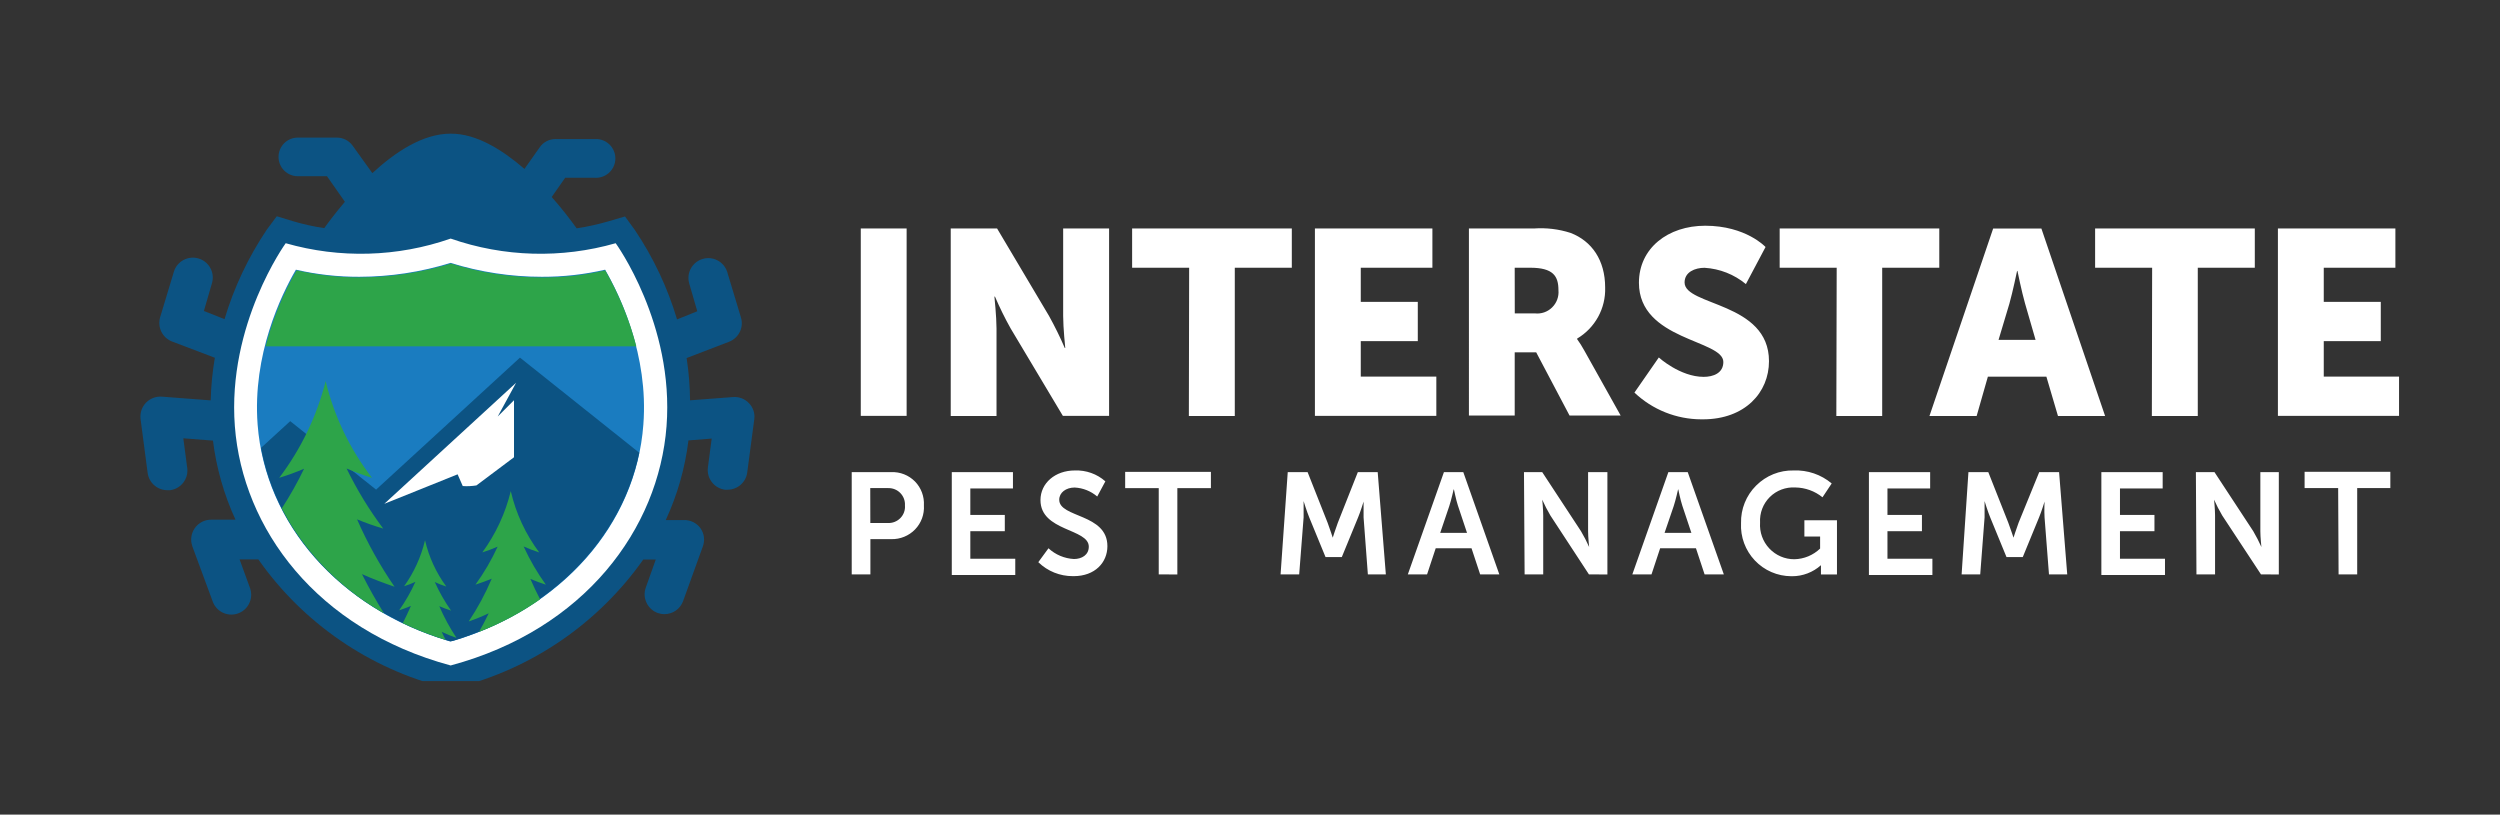
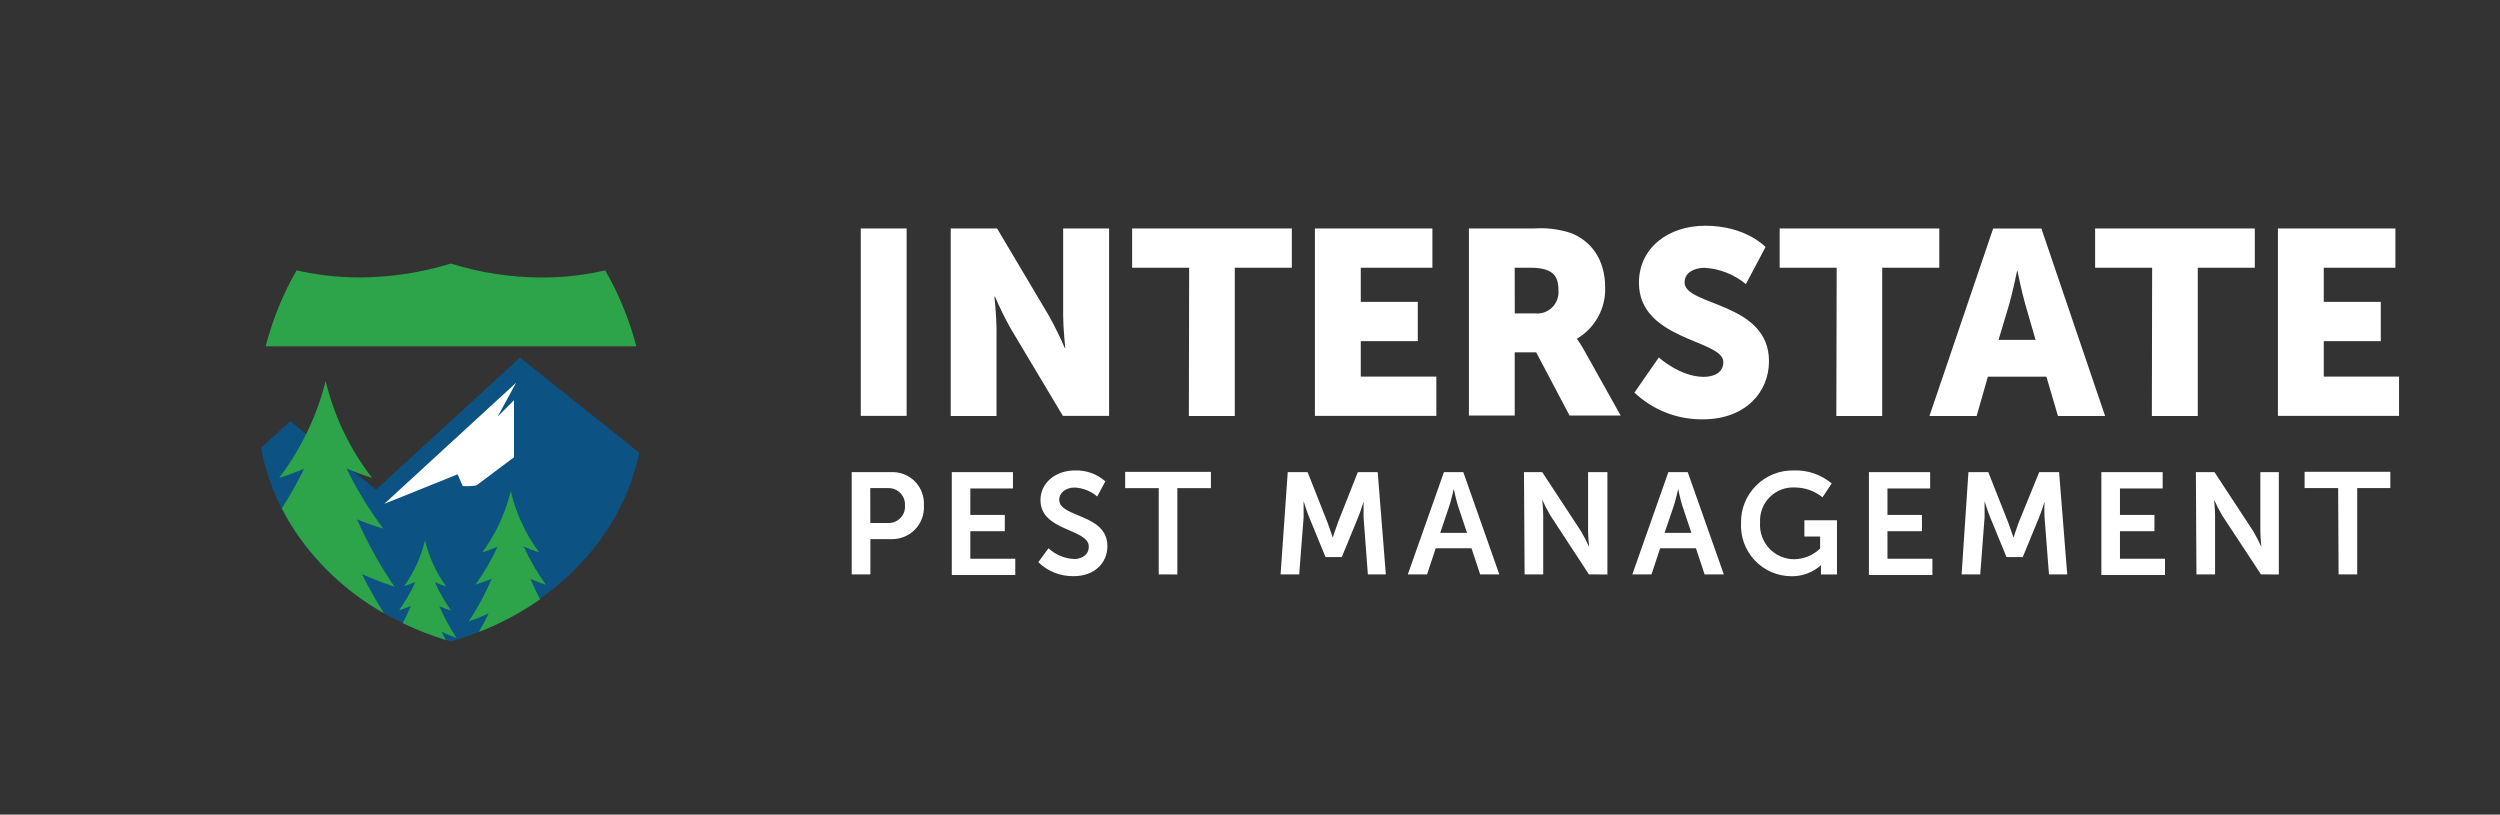
<svg xmlns="http://www.w3.org/2000/svg" xmlns:xlink="http://www.w3.org/1999/xlink" version="1.1" id="Layer_1" x="0px" y="0px" viewBox="0 0 356 116" xml:space="preserve">
  <rect x="0" y="0" width="356" height="116" fill="#333333" stroke="none" />
  <g id="_2022_IPM_Logo" transform="translate(20.024 19.024)">
    <g>
      <defs>
        <rect id="SVGID_1_" x="-20.02" y="-19.02" width="356" height="116" />
      </defs>
      <clipPath id="SVGID_00000180364716213291979390000016433539127043390389_">
        <use xlink:href="#SVGID_1_" overflow="visible" />
      </clipPath>
      <g transform="matrix(1, 0, 0, 1, -20.02, -19.02)" clip-path="url(#SVGID_00000180364716213291979390000016433539127043390389_)">
-         <path id="Path_4-2" fill="#0C5383" d="M106.66,57.42c-0.6-0.64-1.45-0.96-2.32-0.88L98.26,57c-0.02-2.02-0.18-4.03-0.49-6.02     l6.05-2.32c1.39-0.54,2.13-2.06,1.68-3.48l-1.96-6.5c-0.5-1.48-2.1-2.28-3.58-1.78c-1.42,0.48-2.22,1.97-1.83,3.42l1.16,4     l-2.88,1.16c-1.35-4.54-3.39-8.84-6.03-12.76l-1.38-1.9l-2.32,0.68c-1.5,0.44-3.03,0.78-4.57,1.01     c-0.83-1.16-2.04-2.75-3.55-4.46l1.92-2.74h4.2c1.52,0.1,2.84-1.05,2.94-2.57s-1.05-2.84-2.57-2.94c-0.12-0.01-0.24-0.01-0.36,0     h-5.58c-0.9-0.01-1.74,0.43-2.25,1.16l-2.18,3.09c-3.13-2.7-6.8-5.02-10.46-5.02h-0.07c-3.92,0-7.86,2.6-11.13,5.62l-2.8-3.9     c-0.53-0.75-1.4-1.18-2.32-1.16h-5.49c-1.52,0-2.75,1.23-2.75,2.75c0,1.52,1.23,2.75,2.75,2.75l0,0h4.15l2.55,3.64     c-1.22,1.44-2.22,2.75-2.94,3.75c-1.52-0.22-3.03-0.56-4.5-1l-2.26-0.69L38,32.68c-2.64,3.93-4.68,8.23-6.03,12.76l-2.94-1.16     l1.16-4c0.42-1.51-0.46-3.07-1.97-3.49c-1.46-0.41-2.98,0.41-3.45,1.85l-1.96,6.5c-0.44,1.42,0.29,2.94,1.67,3.48l6.11,2.32     c-0.34,2.01-0.54,4.03-0.59,6.07l-6.96-0.53c-1.57-0.11-2.93,1.06-3.04,2.63c-0.01,0.2-0.01,0.41,0.02,0.61l1,7.62     c0.19,1.42,1.4,2.47,2.83,2.46h0.37c1.55-0.2,2.64-1.62,2.44-3.17c0-0.01,0-0.03-0.01-0.04l-0.55-4.18l4.22,0.33     c0.49,3.9,1.57,7.7,3.21,11.26h-3.48c-1.56,0-2.83,1.27-2.83,2.83c0,0.33,0.06,0.67,0.17,0.98l2.87,7.77     c0.49,1.48,2.09,2.28,3.57,1.79c1.48-0.49,2.28-2.09,1.79-3.57c-0.02-0.06-0.04-0.12-0.06-0.17l-1.45-3.98h2.67     c6.37,9.07,15.79,15.54,26.53,18.26l0.42,0.12l0.43,0.1l0.45-0.1l0.43-0.12c10.75-2.71,20.17-9.18,26.56-18.24h1.78l-1.42,3.98     c-0.53,1.47,0.22,3.09,1.68,3.63c0.31,0.11,0.64,0.17,0.97,0.17c1.19,0,2.25-0.74,2.66-1.86l2.81-7.78     c0.32-0.87,0.2-1.84-0.34-2.6c-0.54-0.74-1.41-1.17-2.32-1.16h-2.62c1.66-3.59,2.75-7.41,3.23-11.34l3.31-0.26l-0.54,4.11     c-0.2,1.54,0.88,2.96,2.42,3.17c0,0,0.01,0,0.01,0h0.37c1.42,0,2.62-1.05,2.8-2.46l1.01-7.62     C107.51,58.85,107.24,58.02,106.66,57.42L106.66,57.42z" />
-       </g>
+         </g>
      <g id="Mask_Group_43" clip-path="url(#SVGID_00000180364716213291979390000016433539127043390389_)">
        <path id="INTERSTATE" fill="#FFFFFF" d="M212.72,36.88l3.47-5c0,0,3.03,2.76,6.39,2.76c1.35,0,2.8-0.52,2.8-2.12     c0-3.18-12.02-3.06-12.02-11.28c0-4.93,4.14-8.12,9.44-8.12c5.8,0,8.59,3.03,8.59,3.03l-2.8,5.28c-1.67-1.38-3.73-2.19-5.89-2.32     c-1.35,0-2.84,0.6-2.84,2.09c0,3.36,12.02,2.76,12.02,11.21c0,4.44-3.4,8.28-9.41,8.28h-0.23     C218.7,40.68,215.29,39.32,212.72,36.88z M304.35,40.21v-26.7h16.73v5.59h-10.2v4.86H319v5.59h-8.12v5.05h10.72v5.6H304.35z      M286.4,40.21l0.04-21.11h-8.12v-5.59h22.74v5.59h-8.12v21.11H286.4z M273.03,40.21l-1.65-5.6h-8.33l-1.6,5.6h-6.72l9.07-26.69     h6.87l9.07,26.69H273.03z M267.2,19.59c0,0-0.6,2.91-1.09,4.64l-1.54,5.14h5.27l-1.5-5.19c-0.48-1.68-1.08-4.64-1.08-4.64     L267.2,19.59z M241.47,40.21l0.05-21.11h-8.12v-5.59h22.73v5.59H248v21.11H241.47z M167.22,40.21v-26.7h16.73v5.59h-10.2v4.86     h8.12v5.59h-8.12v5.05h10.76v5.6H167.22z M149.27,40.21l0.04-21.11h-8.12v-5.59h22.74v5.59h-8.12v21.11H149.27z M115.36,40.21     v-26.7h6.6l7.4,12.46c0.82,1.48,1.57,3,2.24,4.56h0.07c0,0-0.3-2.88-0.3-4.56V13.51h6.54V40.2h-6.58l-7.43-12.44     c-0.83-1.47-1.57-2.99-2.24-4.55h-0.08c0,0,0.3,2.88,0.3,4.56v12.44H115.36z M102.55,40.2V13.51h6.53V40.2L102.55,40.2z      M203.48,40.15l-4.75-9h-3.06v9h-6.52V13.51h9.28c1.75-0.12,3.51,0.09,5.19,0.63c3.03,1.16,4.93,3.89,4.93,7.77     c0.1,2.97-1.43,5.76-3.99,7.28v0.08c0.37,0.51,0.71,1.05,1.01,1.6l5.19,9.28L203.48,40.15z M195.68,25.6h2.84     c0.91,0.11,1.82-0.2,2.47-0.84c0.66-0.64,0.99-1.54,0.91-2.45c0-2.02-0.74-3.21-4.03-3.21h-2.2L195.68,25.6z" />
        <path id="PM" fill="#FFFFFF" d="M235.05,63.03c-1.97-0.01-3.84-0.82-5.19-2.25c-1.35-1.43-2.06-3.35-1.96-5.31     c-0.05-2,0.73-3.94,2.15-5.35c1.42-1.42,3.35-2.2,5.35-2.15c1.97-0.08,3.9,0.58,5.41,1.85l-1.31,1.97     c-1.1-0.89-2.46-1.38-3.88-1.4c-1.35-0.08-2.68,0.42-3.63,1.37c-0.96,0.96-1.46,2.28-1.38,3.64c-0.09,1.35,0.38,2.68,1.31,3.67     c0.93,0.99,2.22,1.55,3.58,1.54c1.37-0.03,2.67-0.57,3.66-1.52v-1.71h-2.24v-2.32h4.64v7.72h-2.28v-1.32     c-1.13,1.01-2.59,1.57-4.1,1.57L235.05,63.03z M127.83,61.03l1.45-1.98c0.99,0.92,2.28,1.46,3.63,1.53c1.1,0,2.11-0.57,2.11-1.76     c0-2.6-6.88-2.16-6.88-6.63c0-2.42,2.1-4.22,4.89-4.22c1.6-0.06,3.16,0.49,4.35,1.55l-1.16,2.16c-0.9-0.77-2.03-1.22-3.21-1.28     c-1.24,0-2.2,0.72-2.2,1.74c0,2.59,6.86,1.95,6.86,6.61c0,2.32-1.76,4.27-4.8,4.27h-0.11C130.92,63.03,129.15,62.32,127.83,61.03     L127.83,61.03z M279.21,62.86V48.21h8.73v2.32h-6.08v3.77h4.91v2.32h-4.91v3.92h6.41v2.32L279.21,62.86z M246.11,62.86V48.21     h8.72v2.32h-6.08v3.77h4.91v2.32h-4.91v3.92h6.4v2.32L246.11,62.86z M115.51,62.86V48.21h8.71v2.32h-6.07v3.77h4.91v2.32h-4.91     v3.92h6.4v2.32L115.51,62.86z M312.99,62.77l-0.06-12.29h-4.78v-2.32h12.21v2.32h-4.72v12.29L312.99,62.77z M301.94,62.77     l-5.52-8.39c-0.43-0.73-0.82-1.48-1.16-2.25c0,0,0.14,1.39,0.14,2.25v8.39h-2.65l-0.08-14.56h2.65l5.52,8.41     c0.43,0.73,0.81,1.48,1.16,2.25c0,0-0.15-1.39-0.15-2.25v-8.41h2.63v14.57L301.94,62.77z M271.75,62.77l-0.63-8.12     c-0.06-0.96,0-2.25,0-2.25s-0.43,1.42-0.78,2.25l-2.32,5.65h-2.32l-2.32-5.65c-0.35-0.84-0.8-2.32-0.8-2.32v2.32l-0.62,8.12     h-2.65l0.97-14.56h2.83l2.85,7.21c0.32,0.86,0.74,2.12,0.74,2.12s0.4-1.26,0.72-2.12l2.94-7.21h2.83l1.16,14.56L271.75,62.77z      M222.71,62.77l-1.23-3.72h-5.1l-1.23,3.72h-2.73l5.13-14.56h2.76l5.14,14.56H222.71z M218.92,50.73c0,0-0.32,1.44-0.61,2.32     l-1.3,3.81h3.82l-1.3-3.9c-0.27-0.82-0.57-2.32-0.57-2.32L218.92,50.73z M206.24,62.77l-5.49-8.39     c-0.43-0.73-0.82-1.48-1.16-2.25c0,0,0.14,1.39,0.14,2.25v8.39h-2.65l-0.09-14.56h2.6l5.52,8.41c0.43,0.73,0.82,1.48,1.16,2.25     c0,0-0.15-1.39-0.15-2.25v-8.41h2.75v14.57L206.24,62.77z M190.75,62.77l-1.23-3.72h-5.1l-1.23,3.72h-2.74l5.14-14.56h2.76     l5.13,14.56H190.75z M186.96,50.73c0,0-0.32,1.44-0.61,2.32l-1.29,3.81h3.82l-1.3-3.9c-0.27-0.82-0.57-2.32-0.57-2.32     L186.96,50.73z M174.76,62.77l-0.61-8.12V52.4c0,0-0.43,1.42-0.78,2.25l-2.32,5.65h-2.32l-2.32-5.65     c-0.35-0.84-0.8-2.32-0.8-2.32v2.32l-0.63,8.12h-2.65l1.02-14.56h2.83l2.85,7.21c0.32,0.86,0.73,2.12,0.73,2.12     s0.4-1.26,0.72-2.12l2.85-7.21h2.83l1.16,14.56H174.76z M144.98,62.77V50.49h-4.78v-2.32h12.21v2.32h-4.78v12.29L144.98,62.77z      M101.26,62.77V48.21h5.63c1.26-0.06,2.49,0.43,3.38,1.33c0.88,0.9,1.34,2.14,1.27,3.4c0.08,1.27-0.37,2.51-1.26,3.43     c-0.88,0.91-2.11,1.41-3.38,1.38h-2.98v5.02L101.26,62.77z M103.91,55.45h2.48c0.67,0.04,1.33-0.22,1.8-0.7     c0.47-0.48,0.71-1.14,0.65-1.81c0.04-0.65-0.2-1.29-0.66-1.76c-0.46-0.47-1.09-0.72-1.75-0.7h-2.53L103.91,55.45z" />
-         <path id="Path_29" fill="#FFFFFF" d="M67.65,15.61c-7.71,2.21-15.92,1.98-23.5-0.66l0,0c-7.57,2.64-15.78,2.87-23.49,0.66     c0,0-8.35,11.52-7.24,26.07s11.6,28.89,30.73,34.06l0,0c19.14-5.16,29.62-19.49,30.74-34.06S67.65,15.61,67.65,15.61z" />
-         <path id="Path_30" fill="#1A7CC0" d="M44.1,72.31l-0.33-0.08c-15.45-4.64-26.03-16.6-27.11-30.8     c-0.75-9.96,3.35-18.44,5.45-22.05c2.96,0.68,5.98,1.02,9.02,1.01c4.41-0.01,8.79-0.67,13-1.98c4.21,1.31,8.6,1.98,13.01,1.98     c3.03,0.01,6.05-0.33,9-1.01c2.09,3.63,6.21,12.15,5.45,22.05C70.54,55.7,59.94,67.63,44.48,72.24L44.1,72.31z" />
        <path id="Path_31" fill="#0C5383" d="M44.1,72.31l0.36-0.07c13.92-4.18,23.95-14.38,26.55-26.79L54.02,31.9L33.53,50.7     L21.3,40.95l-4.15,3.8c2.26,12.23,11.68,22.38,25.03,26.93L44.1,72.31z" />
        <path id="Path_32" fill="#2DA449" d="M31.2,20.48c-3.03,0.01-6.04-0.33-8.99-1.01c-1.95,3.39-3.43,7.03-4.4,10.82h52.78     c-0.99-3.79-2.48-7.42-4.43-10.81c-2.95,0.68-5.96,1.02-8.98,1.01c-4.41,0-8.79-0.67-13-1.98C39.96,19.8,35.59,20.47,31.2,20.48z     " />
        <path id="Path_33" fill-rule="evenodd" clip-rule="evenodd" fill="#2DA449" d="M30.82,54.93c1.18,0.49,2.43,0.93,3.73,1.32     c-2.01-2.68-3.76-5.55-5.22-8.56c1.18,0.51,2.39,0.96,3.62,1.33c-3.15-4.08-5.4-8.78-6.6-13.78c-1.26,4.99-3.51,9.68-6.62,13.78     c1.21-0.37,2.39-0.8,3.55-1.3c-0.94,1.95-2,3.84-3.18,5.65c0.31,0.6,0.65,1.16,1,1.8l0.35,0.59c3.29,5.21,7.83,9.52,13.2,12.54     c-1.14-1.81-2.18-3.67-3.13-5.57c1.47,0.66,3.04,1.25,4.64,1.8C34.08,61.51,32.3,58.3,30.82,54.93L30.82,54.93z M42.53,67.3     c0.53,0.23,1.09,0.43,1.68,0.63c-0.9-1.28-1.68-2.64-2.32-4.07c0.53,0.25,1.08,0.46,1.64,0.64c-1.45-1.97-2.48-4.21-3.03-6.59     c-0.56,2.36-1.57,4.58-2.98,6.55c0.55-0.18,1.09-0.39,1.61-0.63c-0.64,1.42-1.42,2.78-2.32,4.06c0.58-0.2,1.16-0.41,1.68-0.63     c-0.36,0.83-0.75,1.65-1.16,2.45c1.98,0.95,4.02,1.75,6.12,2.4c-0.21-0.38-0.4-0.77-0.58-1.16c0.69,0.33,1.39,0.61,2.11,0.86     C44.03,70.38,43.21,68.87,42.53,67.3L42.53,67.3z M57.73,64.27c-1.24-1.72-2.31-3.55-3.19-5.48c0.72,0.33,1.46,0.61,2.22,0.85     c-1.94-2.6-3.32-5.57-4.05-8.73c-0.76,3.15-2.14,6.11-4.05,8.73c0.74-0.24,1.47-0.51,2.18-0.82c-0.87,1.9-1.93,3.71-3.16,5.41     c0.79-0.26,1.56-0.53,2.32-0.85c-0.9,2.13-2,4.17-3.28,6.09c0.97-0.33,1.93-0.72,2.85-1.16c-0.43,0.91-0.89,1.78-1.39,2.65     c3.08-1.19,6-2.75,8.71-4.64c-0.5-0.94-0.96-1.92-1.39-2.91c0.73,0.31,1.47,0.59,2.22,0.83V64.27z" />
        <path id="Path_34" fill="#FFFFFF" d="M53.47,35.48L34.7,52.72l10.44-4.2l0.73,1.67c0.65,0.05,1.31,0.01,1.95-0.09l5.35-4.01     v-8.12l-2.32,2.32L53.47,35.48z" />
      </g>
    </g>
  </g>
</svg>